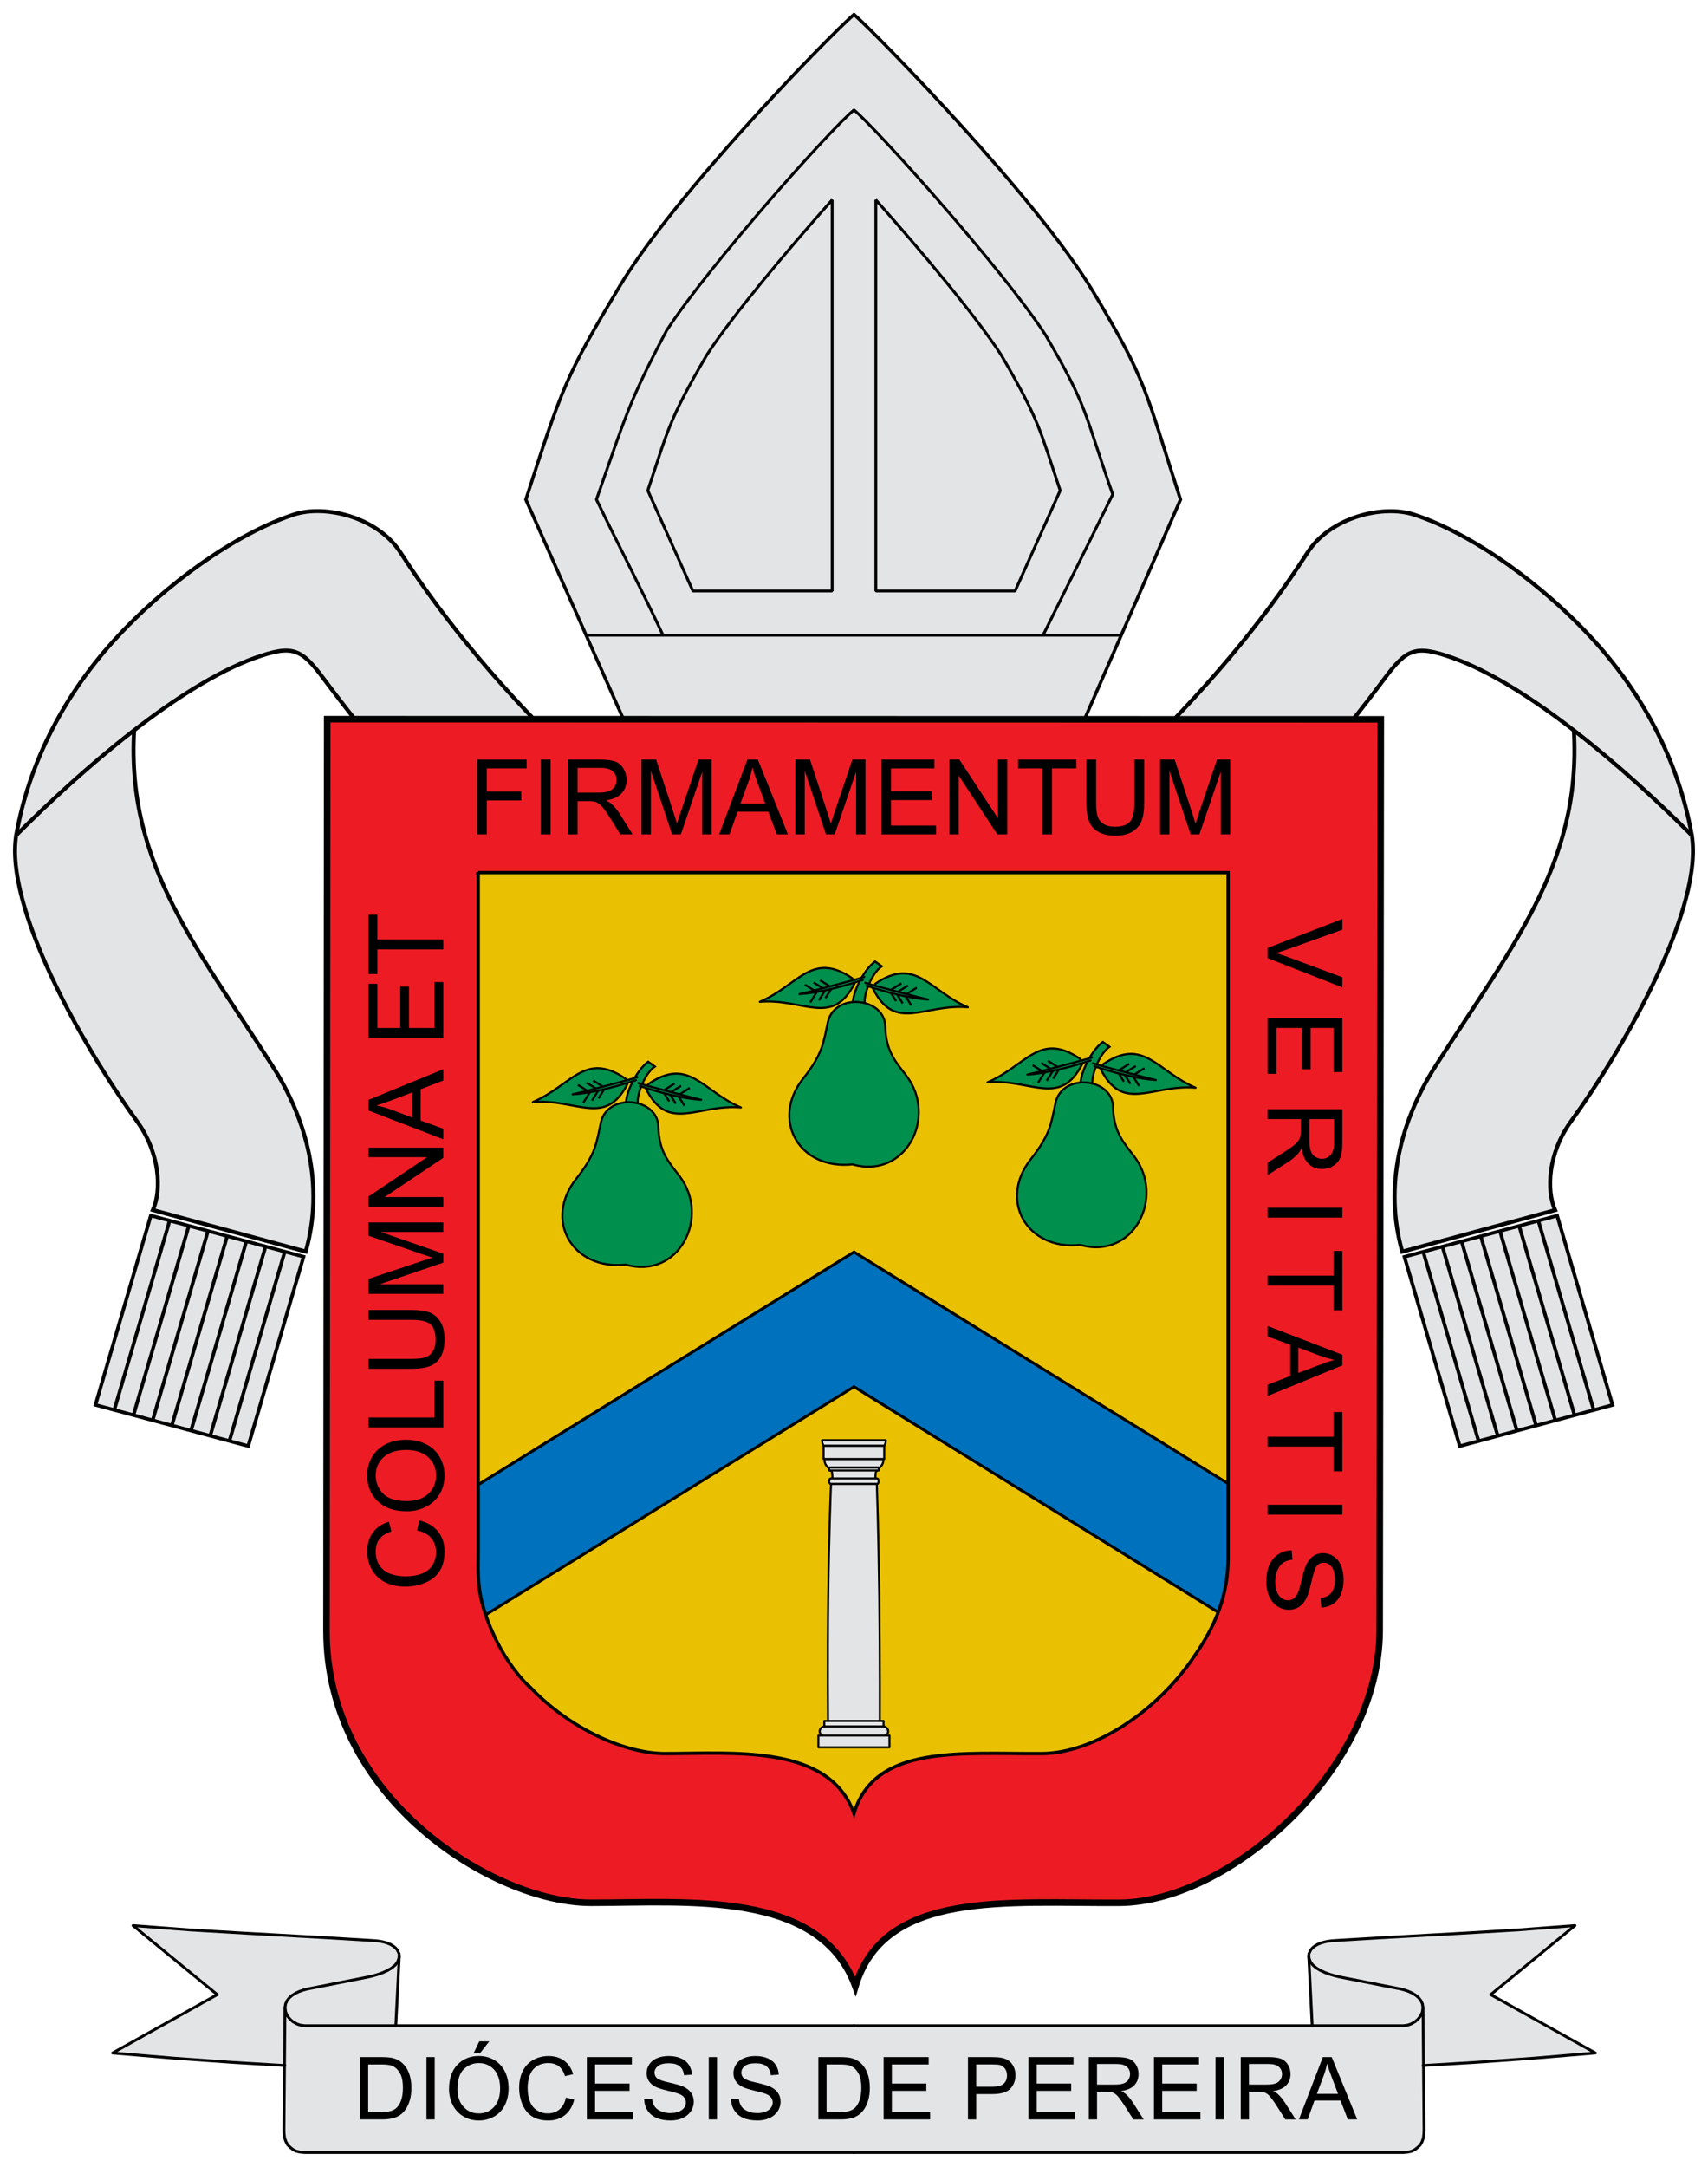
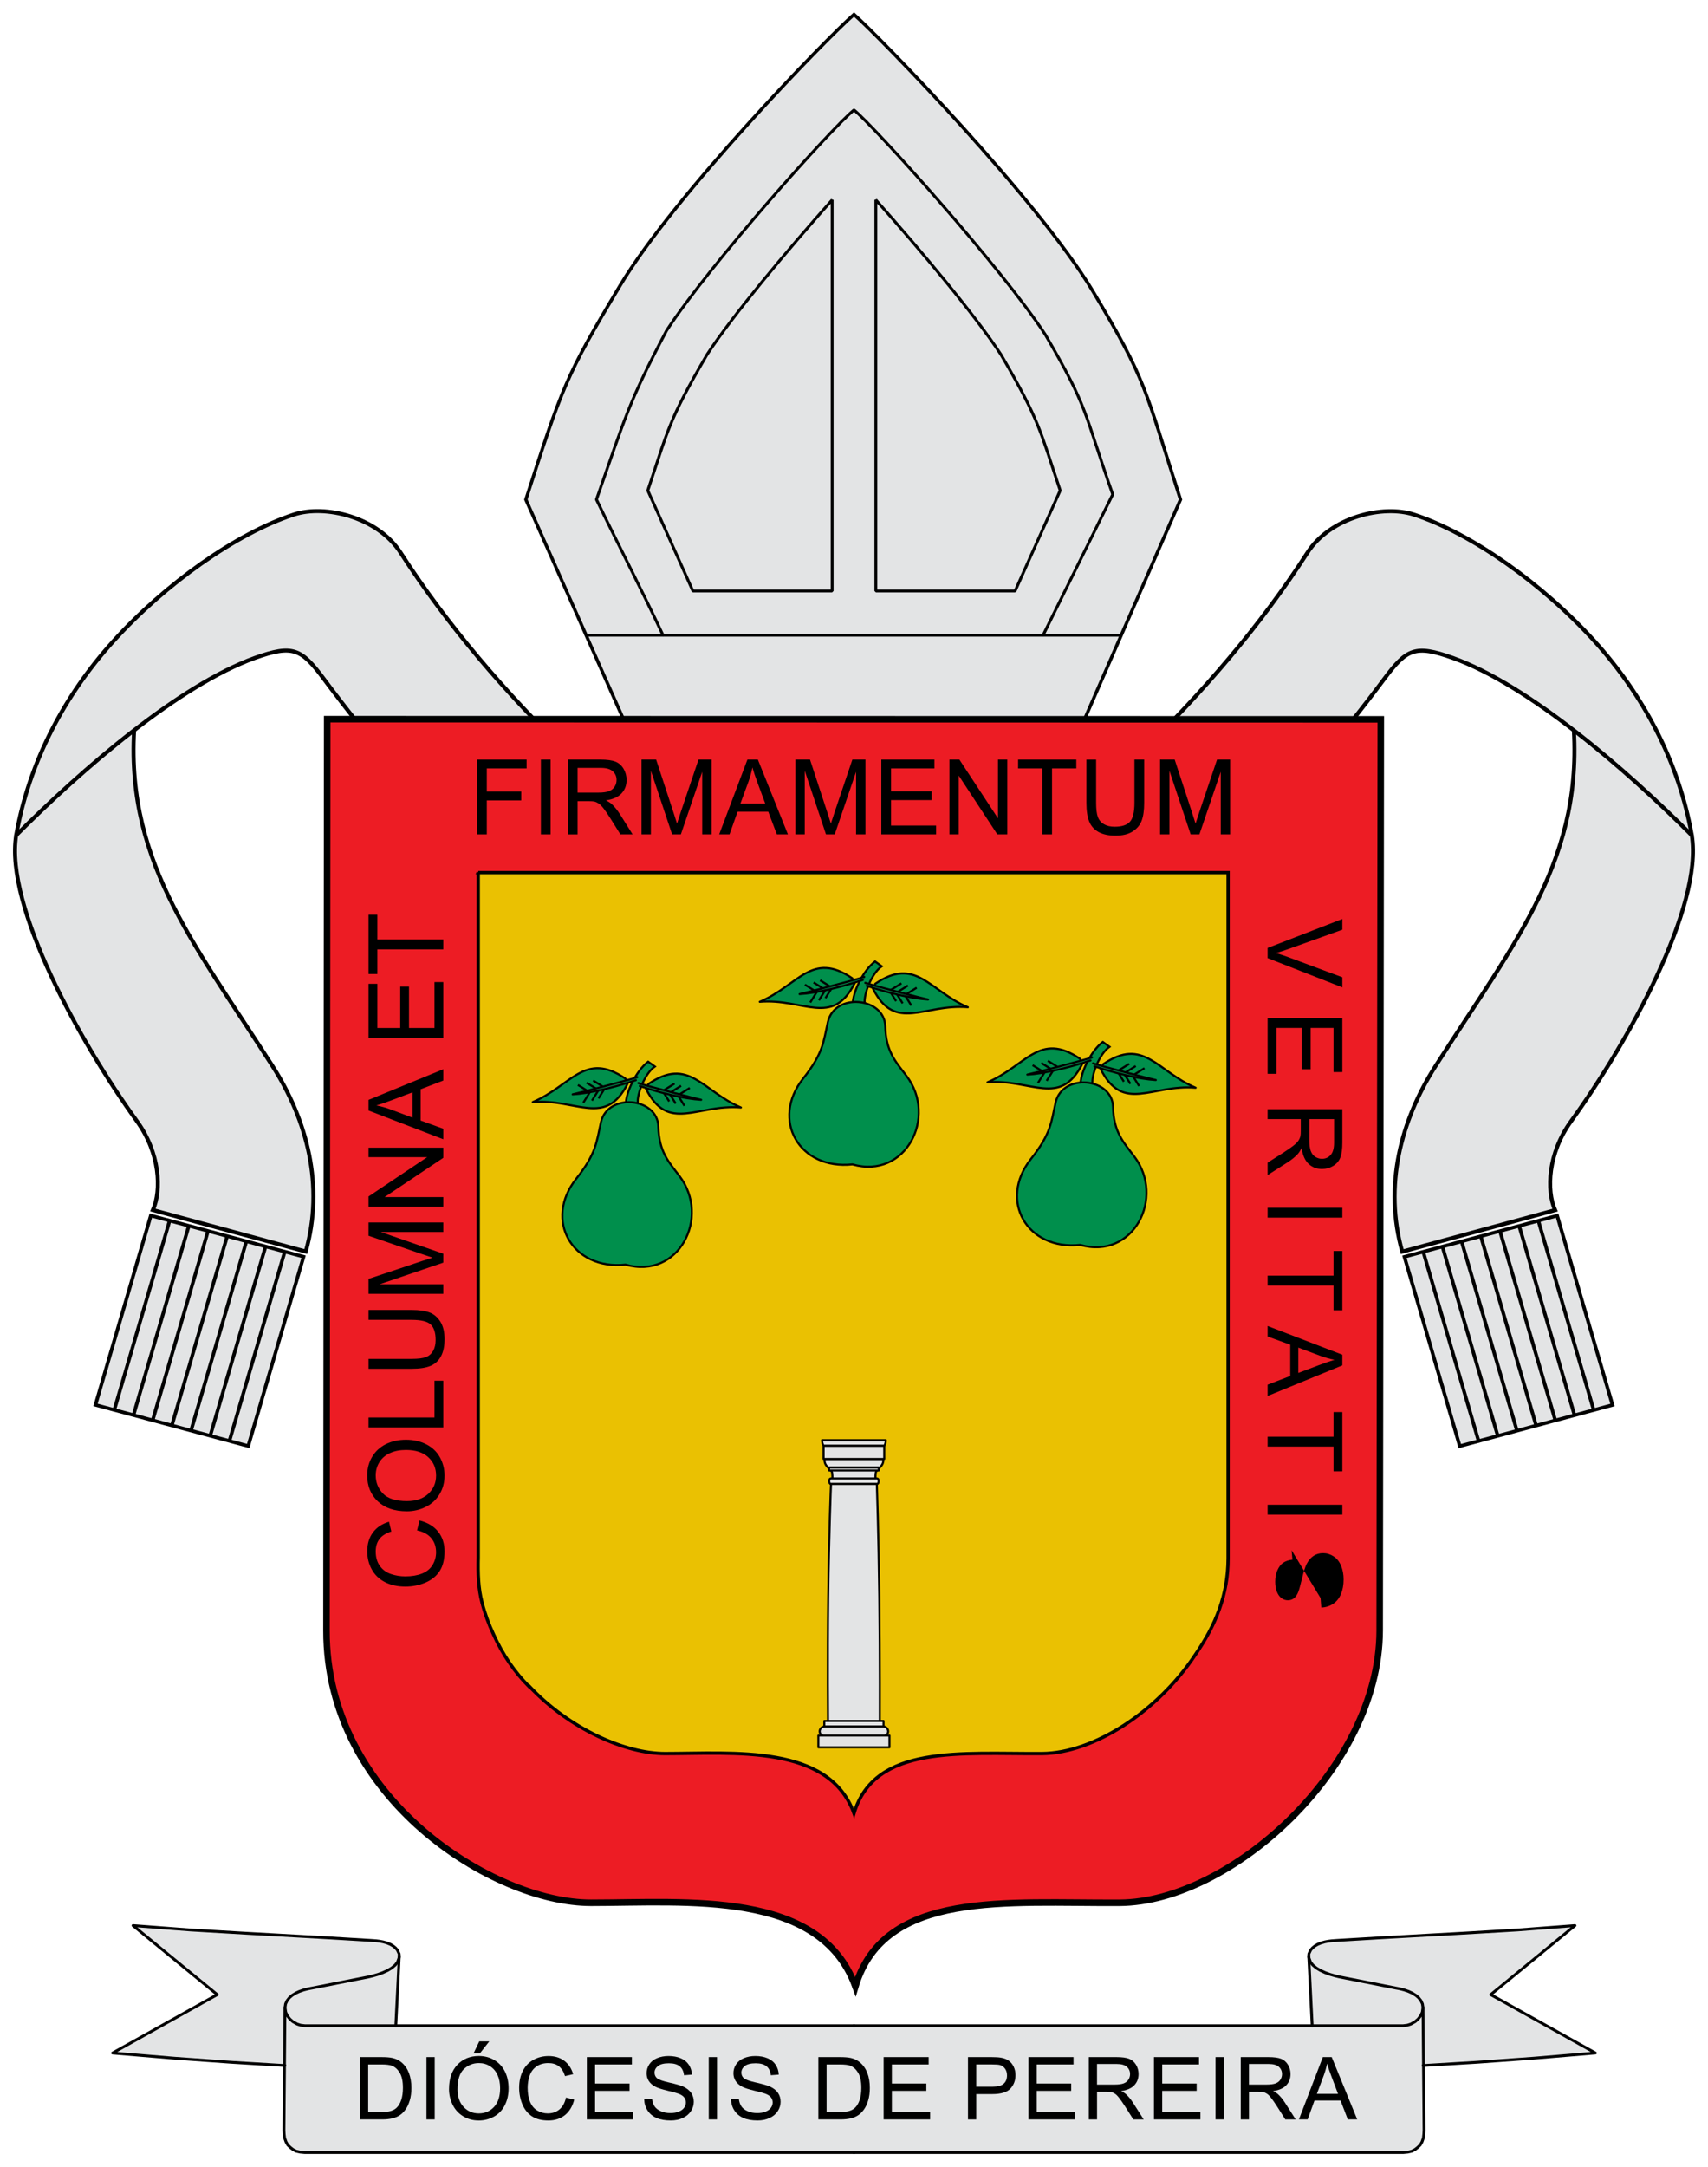
<svg xmlns="http://www.w3.org/2000/svg" xmlns:ns1="http://sodipodi.sourceforge.net/DTD/sodipodi-0.dtd" xmlns:ns2="http://www.inkscape.org/namespaces/inkscape" xml:space="preserve" width="736.204" height="933.502" style="fill-rule:evenodd" viewBox="0 0 207.773 263.455" ns1:version="0.32" ns2:version="0.47 r22583" ns1:docname="Escudo_de_la_Diocesis_de_Pereira.svg" ns2:output_extension="org.inkscape.output.svg.inkscape" version="1.0" id="svg2">
  <ns1:namedview ns2:window-height="693" ns2:window-width="1016" ns2:pageshadow="2" ns2:pageopacity="0.0" guidetolerance="10.0" gridtolerance="10.0" objecttolerance="10.0" borderopacity="1.0" bordercolor="#666666" pagecolor="#ffffff" id="namedview248" ns2:zoom="0.47455718" ns2:cx="368.10181" ns2:cy="466.75092" ns2:window-x="0" ns2:window-y="25" ns2:current-layer="svg2" showgrid="false" ns2:object-paths="true" ns2:snap-intersection-paths="true" ns2:object-nodes="true" ns2:snap-global="true" ns2:window-maximized="0" />
  <defs id="defs4">
    <style type="text/css" id="style6">
   
    .str5 {stroke:black;stroke-width:0.25}
    .str6 {stroke:black;stroke-width:0.25;stroke-linejoin:round}
    .str7 {stroke:black;stroke-width:0.25;stroke-linecap:round;stroke-linejoin:round}
    .str2 {stroke:black;stroke-width:0.341;stroke-linecap:round;stroke-linejoin:round}
    .str3 {stroke:black;stroke-width:0.35}
    .str1 {stroke:black;stroke-width:0.35;stroke-linejoin:bevel}
    .str0 {stroke:black;stroke-width:0.4}
    .str4 {stroke:black;stroke-width:0.794}
    .fil1 {fill:none}
    .fil3 {fill:#0071BC}
    .fil5 {fill:#008F4C}
    .fil0 {fill:#E3E4E5}
    .fil2 {fill:#EAC102}
    .fil4 {fill:#ED1C24}
    .fil6 {fill:#F2F200}
    .fil7 {fill:black;fill-rule:nonzero}
   
  </style>
  </defs>
  <g id="g4286" transform="translate(-1.983,-0.157)">
    <g transform="matrix(1.162,0.336,-0.336,1.162,14.628,-57.139)" id="g6710-4" style="fill-rule:evenodd;display:inline">
      <path id="path2117_0-3" class="fil0 str0" d="m 189.88,81.796 c 3.105,6.552 -0.385,21.823 -3.679,30.984 -1.345,3.743 -0.47,7.349 0.938,9.028 l -13.61,8.279 c -3.632,-5.827 -3.803,-12.634 -1.974,-18.812 4.294,-14.513 8.69,-24.422 3.549,-37.539 4.575,1.585 10.576,5.162 14.776,8.06 z" ns1:nodetypes="csccscc" style="fill:#e3e4e5;fill-opacity:1;stroke:#000000;stroke-width:0.4" />
      <path id="path2119_1-9" class="fil0 str0" d="M 131.891,105.953 119.766,112.04 C 111.667,106.985 103.402,95.139 99.134,87.457 l 13.247,-3.568 c 4.44,8.891 10.798,13.737 19.51,22.064 z" ns1:nodetypes="ccccc" style="fill:#e3e4e5;fill-opacity:1;stroke:#000000;stroke-width:0.4" />
      <path id="path2121_2-4" class="fil1 str0" d="m 175.105,65.797 c 6.146,3.797 11.465,9.253 14.775,15.999 -8.237,-4.548 -19.905,-9.928 -28.026,-10.449 -4.034,-0.242 -4.722,0.397 -6.055,3.944 -5.226,13.909 -10.281,22.395 -17.957,32.324 L 119.766,112.04 c 10.36,-15.066 20.01,-29.848 25.09,-46.79 1.23,-4.101 5.958,-6.771 9.243,-6.656 6.108,0.215 14.359,3.094 21.007,7.202 z" ns1:nodetypes="cccsccsss" style="fill:#e3e4e5;stroke:#000000;stroke-width:0.4;stroke-linejoin:round;stroke-miterlimit:4;stroke-dasharray:none" />
      <g transform="matrix(-0.906,0,0,0.861,199.598,19.61)" style="fill-rule:evenodd" id="g14-3-4">
        <polygon id="_69568080-7-0" class="fil0 str0" points="1.622,138.687 13.36,119.247 28.381,128.819 16.642,148.259 " style="fill:#e3e4e5;fill-opacity:1;stroke:#000000;stroke-width:0.4" />
        <g id="g2127-6-6">
          <path id="path2129-9-0" class="fil0 str0" d="m 3.425,139.943 11.831,-19.593 m -11.831,19.593 0,0 0,0 z" style="fill:#ed1c24;stroke:#000000;stroke-width:0.4" />
          <path id="path2131-8-2" class="fil0 str0" d="M 5.312,141.146 17.143,121.552 M 5.312,141.146 l 0,0 0,0 z" style="fill:#ed1c24;stroke:#000000;stroke-width:0.4" />
          <path id="path2133-8-2" class="fil0 str0" d="m 7.199,142.348 11.831,-19.593 m -11.831,19.593 0,0 0,0 z" style="fill:#ed1c24;stroke:#000000;stroke-width:0.4" />
          <path id="path2135-2-8" class="fil0 str0" d="M 9.086,143.55 20.916,123.957 M 9.086,143.55 l 0,0 0,0 z" style="fill:#ed1c24;stroke:#000000;stroke-width:0.4" />
          <path id="path2137-6-4" class="fil0 str0" d="m 10.972,144.752 11.831,-19.593 m -11.831,19.593 0,0 0,0 z" style="fill:#ed1c24;stroke:#000000;stroke-width:0.4" />
          <path id="path2139-4-3" class="fil0 str0" d="M 12.859,145.955 24.69,126.362 m -11.831,19.593 0,0 0,0 z" style="fill:#ed1c24;stroke:#000000;stroke-width:0.4" />
          <path id="path2141-8-1" class="fil0 str0" d="m 14.746,147.157 11.831,-19.594 m -11.831,19.594 0,0 0,0 z" style="fill:#ed1c24;stroke:#000000;stroke-width:0.4" />
        </g>
      </g>
    </g>
    <g transform="matrix(-1.162,0.336,0.336,1.162,197.11,-57.151)" id="g6710-4-6" style="fill-rule:evenodd;display:inline">
      <path id="path2117_0-3-9" class="fil0 str0" d="m 189.88,81.796 c 3.105,6.552 -0.385,21.823 -3.679,30.984 -1.345,3.743 -0.47,7.349 0.938,9.028 l -13.61,8.279 c -3.632,-5.827 -3.803,-12.634 -1.974,-18.812 4.294,-14.513 8.69,-24.422 3.549,-37.539 4.575,1.585 10.576,5.162 14.776,8.06 z" ns1:nodetypes="csccscc" style="fill:#e3e4e5;fill-opacity:1;stroke:#000000;stroke-width:0.4" />
      <path id="path2119_1-9-7" class="fil0 str0" d="M 131.891,105.953 119.766,112.04 C 111.667,106.985 103.402,95.139 99.134,87.457 l 13.247,-3.568 c 4.44,8.891 10.798,13.737 19.51,22.064 z" ns1:nodetypes="ccccc" style="fill:#e3e4e5;fill-opacity:1;stroke:#000000;stroke-width:0.4" />
      <path id="path2121_2-4-9" class="fil1 str0" d="m 175.105,65.797 c 6.146,3.797 11.465,9.253 14.775,15.999 -8.237,-4.548 -19.905,-9.928 -28.026,-10.449 -4.034,-0.242 -4.722,0.397 -6.055,3.944 -5.226,13.909 -10.281,22.395 -17.957,32.324 L 119.766,112.04 c 10.36,-15.066 20.01,-29.848 25.09,-46.79 1.23,-4.101 5.958,-6.771 9.243,-6.656 6.108,0.215 14.359,3.094 21.007,7.202 z" ns1:nodetypes="cccsccsss" style="fill:#e3e4e5;stroke:#000000;stroke-width:0.4;stroke-linejoin:round;stroke-miterlimit:4;stroke-dasharray:none" />
      <g transform="matrix(-0.906,0,0,0.861,199.598,19.61)" style="fill-rule:evenodd" id="g14-3-4-2">
        <polygon id="_69568080-7-0-8" class="fil0 str0" points="16.642,148.259 1.622,138.687 13.36,119.247 28.381,128.819 " style="fill:#e3e4e5;fill-opacity:1;stroke:#000000;stroke-width:0.4" />
        <g id="g2127-6-6-9">
          <path id="path2129-9-0-9" class="fil0 str0" d="m 3.425,139.943 11.831,-19.593 m -11.831,19.593 0,0 0,0 z" style="fill:#ed1c24;stroke:#000000;stroke-width:0.4" />
          <path id="path2131-8-2-8" class="fil0 str0" d="M 5.312,141.146 17.143,121.552 M 5.312,141.146 l 0,0 0,0 z" style="fill:#ed1c24;stroke:#000000;stroke-width:0.4" />
          <path id="path2133-8-2-9" class="fil0 str0" d="m 7.199,142.348 11.831,-19.593 m -11.831,19.593 0,0 0,0 z" style="fill:#ed1c24;stroke:#000000;stroke-width:0.4" />
          <path id="path2135-2-8-3" class="fil0 str0" d="M 9.086,143.55 20.916,123.957 M 9.086,143.55 l 0,0 0,0 z" style="fill:#ed1c24;stroke:#000000;stroke-width:0.4" />
          <path id="path2137-6-4-6" class="fil0 str0" d="m 10.972,144.752 11.831,-19.593 m -11.831,19.593 0,0 0,0 z" style="fill:#ed1c24;stroke:#000000;stroke-width:0.4" />
          <path id="path2139-4-3-3" class="fil0 str0" d="M 12.859,145.955 24.69,126.362 m -11.831,19.593 0,0 0,0 z" style="fill:#ed1c24;stroke:#000000;stroke-width:0.4" />
          <path id="path2141-8-1-6" class="fil0 str0" d="m 14.746,147.157 11.831,-19.594 m -11.831,19.594 0,0 0,0 z" style="fill:#ed1c24;stroke:#000000;stroke-width:0.4" />
        </g>
      </g>
    </g>
  </g>
  <g id="_164757224" transform="translate(-1.983,-0.157)">
    <path style="fill:#e3e4e5;stroke:#000000;stroke-width:0.4" ns1:nodetypes="csccsccsc" d="M 105.869,1.915 C 102.504,4.855 84.044,23.826 77.407,34.885 70.77,45.943 70.378,47.204 65.953,60.895 l 11.872,26.711 56.088,0 11.673,-26.711 C 141.161,47.204 141.531,46.562 134.894,35.503 128.257,24.445 108.901,4.57 105.869,1.915 z" class="fil0 str0" id="mitra3-1" />
    <path style="fill:none;stroke:#000000;stroke-width:0.35;stroke-linejoin:bevel" ns1:nodetypes="csccsccsc" d="m 105.869,13.534 c -2.697,2.165 -17.492,18.685 -22.812,26.829 -4.664,8.826 -4.972,10.441 -8.518,20.524 2.604,5.409 5.566,11.089 8.095,16.498 l 46.239,0 8.471,-17.12 C 133.798,50.183 134.452,49.911 129.132,40.819 123.813,32.675 108.299,15.489 105.869,13.534 z" class="fil1 str1" id="mitra3-1_0" />
    <path style="fill:none;stroke:#000000;stroke-width:0.35;stroke-linejoin:bevel" d="m 108.53,72.007 16.94,0 5.484,-12.22 c -2.465,-7.312 -2.454,-8.4 -7.202,-16.516 -3.127,-4.788 -9.778,-12.701 -15.222,-18.807 l 0,47.542 z" class="fil1 str1" id="_152802848" />
    <path style="fill:none;stroke:#000000;stroke-width:0.35;stroke-linejoin:bevel" d="m 103.208,72.007 -16.94,0 -5.484,-12.22 c 2.465,-7.312 2.454,-8.4 7.202,-16.516 3.127,-4.788 9.778,-12.701 15.222,-18.807 l 0,47.542 z" class="fil1 str1" id="_164721592" />
    <line style="fill:none;stroke:#000000;stroke-width:0.35;stroke-linejoin:bevel" y2="77.386" x2="138.308" y1="77.386" x1="128.873" class="fil1 str1" id="_116496984" />
    <line style="fill:none;stroke:#000000;stroke-width:0.35;stroke-linejoin:bevel" y2="77.386" x2="82.634" y1="77.386" x1="73.462" class="fil1 str1" id="_154174648" />
  </g>
  <g id="g55" transform="translate(-1.983,-0.157)">
    <polygon style="fill:#e3e4e5" points="37.609,245.941 37.253,245.631 36.96,245.258 36.745,244.813 36.651,244.269 36.592,251.269 36.526,259.178 36.548,259.579 36.601,260.068 36.776,260.562 36.989,260.935 37.322,261.252 37.641,261.497 38.011,261.688 38.497,261.801 39.059,261.854 105.869,261.854 172.679,261.854 173.241,261.801 173.727,261.688 174.098,261.497 174.416,261.252 174.749,260.935 174.963,260.562 175.137,260.068 175.19,259.579 175.213,259.178 175.146,251.269 175.088,244.269 174.994,244.813 174.779,245.258 174.486,245.631 174.13,245.941 173.608,246.234 173.193,246.371 172.679,246.434 161.605,246.434 105.869,246.434 50.133,246.434 39.059,246.434 38.546,246.371 38.13,246.234 " class="fil0" id="_69826656" />
    <polygon style="fill:#e3e4e5" points="196.057,249.748 183.328,242.651 193.573,234.261 186.521,234.799 179.802,235.195 169.859,235.75 164.653,236.063 163.997,236.108 163.544,236.164 163.142,236.242 162.705,236.364 162.27,236.541 161.917,236.747 161.645,236.97 161.414,237.234 161.198,237.702 161.192,238.131 161.403,238.709 161.672,239.052 162.097,239.411 162.604,239.717 163.208,239.991 163.779,240.196 164.382,240.371 164.881,240.493 171.718,241.843 172.268,241.947 172.821,242.091 173.341,242.271 173.78,242.474 174.221,242.747 174.545,243.024 174.82,243.366 175.016,243.784 175.088,244.269 175.146,251.269 181.414,250.89 181.883,250.859 188.533,250.382 " class="fil0" id="_70600408" />
    <polygon style="fill:#e3e4e5" points="174.13,245.941 174.486,245.631 174.779,245.258 174.994,244.813 175.088,244.269 175.016,243.784 174.82,243.366 174.545,243.024 174.221,242.747 173.78,242.474 173.341,242.271 172.821,242.091 172.268,241.947 171.718,241.843 164.881,240.493 164.382,240.371 163.779,240.196 163.208,239.991 162.604,239.717 162.097,239.411 161.672,239.052 161.403,238.709 161.192,238.13 161.605,246.434 172.679,246.434 173.193,246.371 173.608,246.234 " class="fil0" id="_70378872" />
    <polygon style="fill:#e3e4e5" points="49.135,239.717 49.642,239.411 50.067,239.052 50.336,238.709 50.546,238.131 50.541,237.702 50.325,237.234 50.093,236.97 49.822,236.747 49.468,236.541 49.033,236.364 48.597,236.242 48.195,236.164 47.741,236.108 47.085,236.063 41.88,235.75 31.937,235.195 25.218,234.799 18.166,234.261 28.411,242.651 15.681,249.748 23.205,250.382 29.856,250.859 30.325,250.89 36.592,251.269 36.651,244.269 36.722,243.784 36.919,243.366 37.194,243.024 37.517,242.747 37.958,242.474 38.398,242.271 38.917,242.091 39.471,241.947 40.021,241.843 46.858,240.493 47.357,240.371 47.959,240.196 48.53,239.991 " class="fil0" id="_69998416" />
    <polygon style="fill:#e3e4e5" points="49.135,239.717 48.53,239.991 47.959,240.196 47.357,240.371 46.858,240.493 40.021,241.843 39.471,241.947 38.917,242.091 38.398,242.271 37.958,242.474 37.517,242.747 37.194,243.024 36.919,243.366 36.722,243.784 36.651,244.269 36.745,244.813 36.96,245.258 37.253,245.631 37.609,245.941 38.13,246.234 38.546,246.371 39.059,246.434 50.133,246.434 50.546,238.131 50.336,238.709 50.067,239.052 49.642,239.411 " class="fil0" id="_69029120" />
  </g>
  <g id="g20" transform="translate(-1.983,-0.157)">
    <g id="g22">
      <line style="fill:none;stroke:#000000;stroke-width:0.341;stroke-linecap:round;stroke-linejoin:round" y2="246.434" x2="161.605" y1="237.938" x1="161.183" class="fil1 str2" id="_91611720" />
      <path style="fill:none;stroke:#000000;stroke-width:0.341;stroke-linecap:round;stroke-linejoin:round" d="m 105.869,261.854 66.81,0 0.562,-0.053 0.486,-0.113 0.37,-0.191 0.319,-0.245 0.333,-0.317 0.214,-0.373 0.174,-0.494 0.053,-0.489 0.023,-0.401 -0.127,-14.961 M 105.869,261.854 z" class="fil1 str2" id="_69428376" />
      <path style="fill:none;stroke:#000000;stroke-width:0.341;stroke-linecap:round;stroke-linejoin:round" d="m 105.869,246.434 66.81,0 0.514,-0.063 0.416,-0.137 0.521,-0.294 0.356,-0.309 0.293,-0.374 0.215,-0.445 0.094,-0.544 -0.072,-0.485 -0.196,-0.418 -0.274,-0.341 -0.324,-0.277 -0.441,-0.273 -0.44,-0.203 -0.519,-0.18 -0.553,-0.143 -0.55,-0.104 -6.837,-1.35 -0.499,-0.122 -0.603,-0.175 -0.571,-0.205 -0.604,-0.274 -0.507,-0.305 -0.425,-0.359 -0.269,-0.343 -0.21,-0.578 0.006,-0.428 0.216,-0.468 0.231,-0.264 0.272,-0.222 0.353,-0.207 0.435,-0.177 0.436,-0.122 0.402,-0.078 0.453,-0.057 0.656,-0.045 5.206,-0.313 9.943,-0.555 6.719,-0.396 7.052,-0.537 -10.245,8.39 12.729,7.097 -7.524,0.634 -6.651,0.477 -0.468,0.031 -6.316,0.382 m -69.229,-4.838 z" class="fil1 str2" id="_91689304" />
    </g>
    <g id="g27">
      <line style="fill:none;stroke:#000000;stroke-width:0.341;stroke-linecap:round;stroke-linejoin:round" y2="246.434" x2="50.133" y1="237.938" x1="50.556" class="fil1 str2" id="_38304440" />
      <path style="fill:none;stroke:#000000;stroke-width:0.341;stroke-linecap:round;stroke-linejoin:round" d="m 105.869,246.434 -66.81,0 -0.513,-0.063 -0.416,-0.137 -0.521,-0.294 -0.356,-0.309 -0.293,-0.374 -0.215,-0.445 -0.094,-0.544 0.071,-0.485 0.196,-0.418 0.275,-0.341 0.323,-0.277 0.441,-0.273 0.44,-0.203 0.519,-0.18 0.554,-0.143 0.55,-0.104 6.837,-1.35 0.499,-0.122 0.603,-0.175 0.571,-0.205 0.605,-0.274 0.507,-0.305 0.425,-0.359 0.269,-0.343 0.21,-0.578 -0.005,-0.428 -0.217,-0.468 -0.231,-0.264 -0.272,-0.222 -0.353,-0.207 -0.435,-0.177 -0.437,-0.122 -0.402,-0.078 -0.454,-0.057 -0.656,-0.045 -5.205,-0.313 -9.943,-0.555 -6.72,-0.396 -7.051,-0.537 10.244,8.39 -12.73,7.097 7.524,0.634 6.652,0.477 0.468,0.031 6.315,0.382 m 69.229,-4.838 z" class="fil1 str2" id="_39612680" />
      <path style="fill:none;stroke:#000000;stroke-width:0.341;stroke-linecap:round;stroke-linejoin:round" d="m 105.869,261.854 -66.81,0 -0.562,-0.053 -0.486,-0.113 -0.37,-0.191 -0.319,-0.245 -0.333,-0.317 -0.213,-0.373 -0.175,-0.494 -0.053,-0.489 -0.023,-0.401 0.126,-14.961 m 69.218,17.636 z" class="fil1 str2" id="_131995824" />
    </g>
  </g>
  <g id="fondo" transform="translate(-1.983,-0.157)">
    <path class="fil2" d="m 151.378,106.244 -91.218,3e-4 0,83.28 c -0.046,1.831 -0.004,3.735 0.467,5.495 0.344,1.331 0.81,2.6 1.376,3.803 1.111,2.478 2.601,4.654 4.345,6.384 l 0.036,-0.023 c 4.937,5.226 11.698,8.166 16.497,8.166 8.352,-2e-4 19.868,-1.149 22.926,7.292 2.508,-8.432 13.107,-7.226 22.932,-7.292 6.297,-0.043 14.068,-5.106 18.64,-12.004 l 0.001,-0.002 c 2.509,-3.636 3.989,-7.294 3.998,-11.726 l 0,-83.373 z" id="path73" style="fill:#eac102" />
-     <polygon class="fil3 str3" points="50.626,186.555 52.991,201.475 105.869,168.756 158.748,201.475 161.112,186.555 105.869,152.373 " id="polygon75" style="fill:#0071bc;stroke:#000000;stroke-width:0.35" />
  </g>
  <g id="bordura" transform="translate(-1.983,-0.157)">
    <path class="fil4 str0" d="m 60.16,106.245 91.218,-3e-4 0,83.373 c -0.009,4.433 -1.489,8.09 -3.998,11.726 -4e-4,5e-4 -8e-4,10e-4 -0.001,0.002 -4.572,6.898 -12.343,11.961 -18.64,12.004 -9.826,0.066 -20.362,-1.159 -22.87,7.272 -3.058,-8.441 -14.636,-7.273 -22.988,-7.272 -4.8,2e-4 -11.56,-2.94 -16.497,-8.166 l -0.036,0.023 c -1.743,-1.73 -3.233,-3.906 -4.345,-6.384 -0.566,-1.204 -1.032,-2.472 -1.376,-3.803 -0.471,-1.76 -0.513,-3.664 -0.467,-5.495 l 0,-83.28 z M 41.786,87.601 41.698,198.399 c -0.032,20.405 20.329,33.093 32.176,33.092 11.718,-3e-4 27.704,-1.612 31.995,10.158 3.519,-11.757 18.562,-10.066 32.349,-10.158 13.402,-0.092 31.562,-16.288 31.597,-33.092 L 169.952,87.612 41.786,87.601 z" id="path79" style="fill:#ed1c24;stroke:#000000;stroke-width:0.4" />
  </g>
  <g id="contono" transform="translate(-1.983,-0.157)">
    <path id="path4069" class="fil1 str4" d="m 41.786,87.587 -0.088,110.811 c -0.032,20.405 20.329,33.093 32.176,33.092 11.718,-3e-4 27.877,-1.602 32.168,10.168 3.519,-11.757 18.39,-10.076 32.176,-10.168 13.402,-0.092 31.562,-16.288 31.597,-33.092 L 169.952,87.611 41.786,87.587 z" style="fill:none;stroke:#000000;stroke-width:0.794" />
  </g>
  <g id="elementos" transform="translate(-1.983,-0.157)">
    <g id="_152862856">
      <g id="g87">
        <path id="path3573" class="fil5 str5" d="m 79.563,134.246 c -0.094,-1.079 0.851,-3.581 2.078,-4.425 l -0.818,-0.586 c -1.438,1.075 -2.769,3.814 -2.711,5.277 l 1.452,-0.266 z" ns1:nodetypes="ccccc" style="fill:#008f4c;stroke:#000000;stroke-width:0.25" />
        <path id="path49188" class="fil5 str6" d="m 66.797,134.142 c 5.336,-0.446 8.824,3.124 11.546,-2.26 l -0.289,-0.599 c -4.94,-3.362 -6.556,0.861 -11.257,2.859 z" ns1:nodetypes="cccc" style="fill:#008f4c;stroke:#000000;stroke-width:0.25;stroke-linejoin:round" />
        <g id="g49243">
          <line id="path49215" class="fil1 str5" x1="72.936" y1="134.225" x2="73.802" y2="132.839" ns2:connector-type="polyline" style="fill:none;stroke:#000000;stroke-width:0.25" />
          <line id="path49217" class="fil1 str5" x1="73.995" y1="133.96" x2="74.862" y2="132.574" ns2:connector-type="polyline" style="fill:none;stroke:#000000;stroke-width:0.25" />
          <line id="path49219" class="fil1 str5" x1="74.79" y1="133.695" x2="75.657" y2="132.309" ns2:connector-type="polyline" style="fill:none;stroke:#000000;stroke-width:0.25" />
          <g id="g49238">
            <line id="path49232" class="fil1 str5" x1="72.286" y1="132.059" x2="73.672" y2="132.925" ns2:connector-type="polyline" style="fill:none;stroke:#000000;stroke-width:0.25" />
            <line id="path49234" class="fil1 str5" x1="73.345" y1="131.794" x2="74.732" y2="132.66" ns2:connector-type="polyline" style="fill:none;stroke:#000000;stroke-width:0.25" />
            <line id="path49236" class="fil1 str5" x1="74.14" y1="131.529" x2="75.527" y2="132.395" ns2:connector-type="polyline" style="fill:none;stroke:#000000;stroke-width:0.25" />
          </g>
        </g>
        <path id="path49190" class="fil5 str7" d="m 79.331,131.483 c -2.576,0.859 -5.623,1.608 -7.689,1.721 0.278,-0.038 6.723,-1.704 7.868,-2.087 m -0.179,0.365 0,0 0,0 z" ns1:nodetypes="ccs" style="fill:#008f4c;stroke:#000000;stroke-width:0.25;stroke-linecap:round;stroke-linejoin:round" />
        <path id="path49200" class="fil5 str6" d="m 92.117,134.802 c -5.336,-0.445 -8.824,3.125 -11.546,-2.26 l 0.289,-0.599 c 4.94,-3.362 6.555,0.861 11.257,2.859 z" ns1:nodetypes="cccc" style="fill:#008f4c;stroke:#000000;stroke-width:0.25;stroke-linejoin:round" />
        <g id="g49252">
          <line id="path49254" class="fil1 str5" x1="85.241" y1="134.593" x2="84.374" y2="133.206" ns2:connector-type="polyline" style="fill:none;stroke:#000000;stroke-width:0.25" />
          <line id="path49256" class="fil1 str5" x1="84.181" y1="134.328" x2="83.314" y2="132.941" ns2:connector-type="polyline" style="fill:none;stroke:#000000;stroke-width:0.25" />
          <line id="path49258" class="fil1 str5" x1="83.386" y1="134.063" x2="82.52" y2="132.676" ns2:connector-type="polyline" style="fill:none;stroke:#000000;stroke-width:0.25" />
          <g id="g49260">
            <line id="path49262" class="fil1 str5" x1="85.891" y1="132.426" x2="84.504" y2="133.293" ns2:connector-type="polyline" style="fill:none;stroke:#000000;stroke-width:0.25" />
            <line id="path49264" class="fil1 str5" x1="84.831" y1="132.161" x2="83.445" y2="133.028" ns2:connector-type="polyline" style="fill:none;stroke:#000000;stroke-width:0.25" />
            <line id="path49266" class="fil1 str5" x1="84.036" y1="131.896" x2="82.649" y2="132.763" ns2:connector-type="polyline" style="fill:none;stroke:#000000;stroke-width:0.25" />
          </g>
        </g>
        <path id="path49202" class="fil5 str7" d="m 79.812,132.195 c 2.499,0.834 5.455,1.56 7.46,1.67 -0.269,-0.037 -6.522,-1.653 -7.633,-2.025 m 0.173,0.354 0,0 0,0 z" ns1:nodetypes="ccs" style="fill:#008f4c;stroke:#000000;stroke-width:0.25;stroke-linecap:round;stroke-linejoin:round" />
      </g>
      <path id="path3571" class="fil6 str5" d="m 82.066,137.107 c -0.093,-3.522 -6.161,-4.134 -6.986,-0.498 -0.531,2.341 -0.52,3.736 -2.997,6.852 -3.996,5.028 -0.484,11.142 5.99,10.446 6.471,1.849 10.378,-5.755 6.572,-10.763 -1.331,-1.751 -2.497,-2.938 -2.579,-6.037 z" style="fill:#008f4c;stroke:#000000;stroke-width:0.25;fill-opacity:1" />
    </g>
    <g id="_164967768">
      <g id="g112">
        <path id="path3573_1" class="fil5 str5" d="m 134.875,131.846 c -0.094,-1.079 0.851,-3.581 2.078,-4.425 l -0.818,-0.586 c -1.438,1.075 -2.769,3.814 -2.711,5.277 l 1.452,-0.266 z" ns1:nodetypes="ccccc" style="fill:#008f4c;stroke:#000000;stroke-width:0.25" />
        <path id="path49188_2" class="fil5 str6" d="m 122.108,131.741 c 5.336,-0.446 8.824,3.124 11.546,-2.26 l -0.289,-0.599 c -4.94,-3.362 -6.556,0.861 -11.257,2.859 z" ns1:nodetypes="cccc" style="fill:#008f4c;stroke:#000000;stroke-width:0.25;stroke-linejoin:round" />
        <g id="g49243_3">
          <line id="path49215_4" class="fil1 str5" x1="128.247" y1="131.825" x2="129.114" y2="130.439" ns2:connector-type="polyline" style="fill:none;stroke:#000000;stroke-width:0.25" />
          <line id="path49217_5" class="fil1 str5" x1="129.307" y1="131.56" x2="130.173" y2="130.174" ns2:connector-type="polyline" style="fill:none;stroke:#000000;stroke-width:0.25" />
-           <line id="path49219_6" class="fil1 str5" x1="130.102" y1="131.295" x2="130.968" y2="129.909" ns2:connector-type="polyline" style="fill:none;stroke:#000000;stroke-width:0.25" />
          <g id="g49238_7">
            <line id="path49232_8" class="fil1 str5" x1="127.597" y1="129.659" x2="128.984" y2="130.525" ns2:connector-type="polyline" style="fill:none;stroke:#000000;stroke-width:0.25" />
            <line id="path49234_9" class="fil1 str5" x1="128.657" y1="129.394" x2="130.043" y2="130.26" ns2:connector-type="polyline" style="fill:none;stroke:#000000;stroke-width:0.25" />
            <line id="path49236_10" class="fil1 str5" x1="129.452" y1="129.129" x2="130.838" y2="129.995" ns2:connector-type="polyline" style="fill:none;stroke:#000000;stroke-width:0.25" />
          </g>
        </g>
        <path id="path49190_11" class="fil5 str7" d="m 134.642,129.083 c -2.576,0.859 -5.623,1.608 -7.689,1.721 0.278,-0.038 6.723,-1.704 7.868,-2.087 m -0.179,0.365 0,0 0,0 z" ns1:nodetypes="ccs" style="fill:#008f4c;stroke:#000000;stroke-width:0.25;stroke-linecap:round;stroke-linejoin:round" />
        <path id="path49200_12" class="fil5 str6" d="m 147.428,132.402 c -5.336,-0.445 -8.824,3.125 -11.546,-2.26 l 0.289,-0.599 c 4.94,-3.362 6.555,0.861 11.257,2.859 z" ns1:nodetypes="cccc" style="fill:#008f4c;stroke:#000000;stroke-width:0.25;stroke-linejoin:round" />
        <g id="g49252_13">
          <line id="path49254_14" class="fil1 str5" x1="140.552" y1="132.193" x2="139.686" y2="130.806" ns2:connector-type="polyline" style="fill:none;stroke:#000000;stroke-width:0.25" />
          <line id="path49256_15" class="fil1 str5" x1="139.492" y1="131.928" x2="138.626" y2="130.541" ns2:connector-type="polyline" style="fill:none;stroke:#000000;stroke-width:0.25" />
          <line id="path49258_16" class="fil1 str5" x1="138.698" y1="131.663" x2="137.831" y2="130.276" ns2:connector-type="polyline" style="fill:none;stroke:#000000;stroke-width:0.25" />
          <g id="g49260_17">
            <line id="path49262_18" class="fil1 str5" x1="141.202" y1="130.026" x2="139.816" y2="130.893" ns2:connector-type="polyline" style="fill:none;stroke:#000000;stroke-width:0.25" />
            <line id="path49264_19" class="fil1 str5" x1="140.142" y1="129.761" x2="138.756" y2="130.628" ns2:connector-type="polyline" style="fill:none;stroke:#000000;stroke-width:0.25" />
            <line id="path49266_20" class="fil1 str5" x1="139.347" y1="129.496" x2="137.961" y2="130.363" ns2:connector-type="polyline" style="fill:none;stroke:#000000;stroke-width:0.25" />
          </g>
        </g>
        <path id="path49202_21" class="fil5 str7" d="m 135.124,129.795 c 2.499,0.834 5.455,1.56 7.46,1.67 -0.269,-0.037 -6.522,-1.653 -7.633,-2.025 m 0.173,0.354 0,0 0,0 z" ns1:nodetypes="ccs" style="fill:#008f4c;stroke:#000000;stroke-width:0.25;stroke-linecap:round;stroke-linejoin:round" />
      </g>
      <path id="path3571_22" class="fil6 str5" d="m 137.378,134.707 c -0.093,-3.522 -6.161,-4.134 -6.986,-0.498 -0.531,2.341 -0.52,3.736 -2.997,6.852 -3.996,5.028 -0.484,11.142 5.99,10.446 6.471,1.849 10.378,-5.755 6.572,-10.763 -1.331,-1.751 -2.497,-2.938 -2.579,-6.037 z" style="fill:#008f4c;stroke:#000000;stroke-width:0.25;fill-opacity:1" />
    </g>
    <g id="_152854896">
      <g id="g137">
        <path id="path3573_23" class="fil5 str5" d="m 107.17,122.058 c -0.094,-1.079 0.851,-3.581 2.078,-4.425 l -0.818,-0.586 c -1.438,1.075 -2.769,3.814 -2.711,5.277 l 1.452,-0.266 z" ns1:nodetypes="ccccc" style="fill:#008f4c;stroke:#000000;stroke-width:0.25" />
        <path id="path49188_24" class="fil5 str6" d="m 94.403,121.953 c 5.336,-0.446 8.824,3.124 11.546,-2.26 l -0.289,-0.599 c -4.94,-3.362 -6.556,0.861 -11.257,2.859 z" ns1:nodetypes="cccc" style="fill:#008f4c;stroke:#000000;stroke-width:0.25;stroke-linejoin:round" />
        <g id="g49243_25">
          <line id="path49215_26" class="fil1 str5" x1="100.542" y1="122.037" x2="101.408" y2="120.65" ns2:connector-type="polyline" style="fill:none;stroke:#000000;stroke-width:0.25" />
          <line id="path49217_27" class="fil1 str5" x1="101.602" y1="121.772" x2="102.468" y2="120.385" ns2:connector-type="polyline" style="fill:none;stroke:#000000;stroke-width:0.25" />
          <line id="path49219_28" class="fil1 str5" x1="102.397" y1="121.507" x2="103.263" y2="120.12" ns2:connector-type="polyline" style="fill:none;stroke:#000000;stroke-width:0.25" />
          <g id="g49238_29">
            <line id="path49232_30" class="fil1 str5" x1="99.892" y1="119.87" x2="101.278" y2="120.737" ns2:connector-type="polyline" style="fill:none;stroke:#000000;stroke-width:0.25" />
            <line id="path49234_31" class="fil1 str5" x1="100.952" y1="119.605" x2="102.338" y2="120.472" ns2:connector-type="polyline" style="fill:none;stroke:#000000;stroke-width:0.25" />
            <line id="path49236_32" class="fil1 str5" x1="101.747" y1="119.34" x2="103.133" y2="120.207" ns2:connector-type="polyline" style="fill:none;stroke:#000000;stroke-width:0.25" />
          </g>
        </g>
        <path id="path49190_33" class="fil5 str7" d="m 106.937,119.295 c -2.576,0.859 -5.623,1.608 -7.689,1.721 0.278,-0.038 6.723,-1.704 7.868,-2.087 m -0.179,0.365 0,0 0,0 z" ns1:nodetypes="ccs" style="fill:#008f4c;stroke:#000000;stroke-width:0.25;stroke-linecap:round;stroke-linejoin:round" />
        <path id="path49200_34" class="fil5 str6" d="m 119.723,122.614 c -5.336,-0.445 -8.824,3.125 -11.546,-2.26 l 0.289,-0.599 c 4.94,-3.362 6.555,0.861 11.257,2.859 z" ns1:nodetypes="cccc" style="fill:#008f4c;stroke:#000000;stroke-width:0.25;stroke-linejoin:round" />
        <g id="g49252_35">
          <line id="path49254_36" class="fil1 str5" x1="112.847" y1="122.405" x2="111.981" y2="121.018" ns2:connector-type="polyline" style="fill:none;stroke:#000000;stroke-width:0.25" />
          <line id="path49256_37" class="fil1 str5" x1="111.787" y1="122.14" x2="110.921" y2="120.753" ns2:connector-type="polyline" style="fill:none;stroke:#000000;stroke-width:0.25" />
          <line id="path49258_38" class="fil1 str5" x1="110.992" y1="121.875" x2="110.126" y2="120.488" ns2:connector-type="polyline" style="fill:none;stroke:#000000;stroke-width:0.25" />
          <g id="g49260_39">
            <line id="path49262_40" class="fil1 str5" x1="113.497" y1="120.238" x2="112.111" y2="121.105" ns2:connector-type="polyline" style="fill:none;stroke:#000000;stroke-width:0.25" />
            <line id="path49264_41" class="fil1 str5" x1="112.437" y1="119.973" x2="111.051" y2="120.84" ns2:connector-type="polyline" style="fill:none;stroke:#000000;stroke-width:0.25" />
            <line id="path49266_42" class="fil1 str5" x1="111.642" y1="119.708" x2="110.256" y2="120.575" ns2:connector-type="polyline" style="fill:none;stroke:#000000;stroke-width:0.25" />
          </g>
        </g>
        <path id="path49202_43" class="fil5 str7" d="m 107.419,120.007 c 2.499,0.834 5.455,1.56 7.46,1.67 -0.269,-0.037 -6.522,-1.653 -7.633,-2.025 m 0.173,0.354 0,0 0,0 z" ns1:nodetypes="ccs" style="fill:#008f4c;stroke:#000000;stroke-width:0.25;stroke-linecap:round;stroke-linejoin:round" />
      </g>
      <path id="path3571_44" class="fil6 str5" d="m 109.673,124.919 c -0.093,-3.522 -6.161,-4.134 -6.986,-0.498 -0.531,2.341 -0.52,3.736 -2.997,6.852 -3.996,5.028 -0.484,11.142 5.99,10.446 6.471,1.849 10.378,-5.755 6.572,-10.763 -1.331,-1.751 -2.497,-2.938 -2.579,-6.037 z" style="fill:#008f4c;stroke:#000000;stroke-width:0.25;fill-opacity:1" />
    </g>
    <path class="fil7" d="m 45.769,257.826 0,-7.576 2.609,0 c 0.589,0 1.039,0.037 1.349,0.109 0.434,0.099 0.804,0.28 1.111,0.541 0.399,0.339 0.699,0.769 0.896,1.295 0.199,0.526 0.298,1.125 0.298,1.801 0,0.575 -0.067,1.085 -0.203,1.529 -0.134,0.445 -0.305,0.813 -0.517,1.104 -0.21,0.291 -0.439,0.52 -0.69,0.686 -0.249,0.168 -0.55,0.295 -0.903,0.381 -0.355,0.086 -0.76,0.129 -1.217,0.129 l -2.734,0 z m 1.002,-0.894 1.617,0 c 0.499,0 0.893,-0.046 1.177,-0.139 0.284,-0.093 0.51,-0.224 0.679,-0.393 0.238,-0.236 0.423,-0.557 0.556,-0.958 0.132,-0.402 0.199,-0.887 0.199,-1.46 0,-0.792 -0.131,-1.401 -0.39,-1.826 -0.261,-0.427 -0.577,-0.711 -0.949,-0.856 -0.268,-0.104 -0.702,-0.155 -1.296,-0.155 l -1.593,0 0,5.787 z" id="path161" style="fill:#000000;fill-rule:nonzero" />
    <polygon id="1" class="fil7" points="54.865,257.826 53.864,257.826 53.864,250.25 54.865,250.25 " style="fill:#000000;fill-rule:nonzero" />
    <path id="12" class="fil7" d="m 56.608,254.136 c 0,-1.258 0.337,-2.242 1.012,-2.953 0.676,-0.711 1.547,-1.067 2.616,-1.067 0.699,0 1.33,0.168 1.891,0.501 0.561,0.335 0.99,0.801 1.284,1.399 0.295,0.596 0.441,1.275 0.441,2.032 0,0.769 -0.153,1.457 -0.464,2.062 -0.31,0.607 -0.75,1.065 -1.318,1.378 -0.57,0.312 -1.182,0.468 -1.84,0.468 -0.714,0 -1.351,-0.171 -1.912,-0.517 -0.563,-0.344 -0.988,-0.815 -1.277,-1.411 -0.289,-0.594 -0.434,-1.226 -0.434,-1.891 z m 1.034,0.016 c 0,0.914 0.245,1.632 0.736,2.157 0.492,0.526 1.108,0.788 1.849,0.788 0.755,0 1.376,-0.265 1.863,-0.795 0.487,-0.531 0.732,-1.284 0.732,-2.26 0,-0.616 -0.106,-1.154 -0.314,-1.614 -0.208,-0.46 -0.513,-0.817 -0.914,-1.071 -0.402,-0.252 -0.852,-0.379 -1.351,-0.379 -0.711,0 -1.321,0.243 -1.833,0.732 -0.512,0.487 -0.767,1.302 -0.767,2.441 z m 1.953,-4.367 0.688,-1.446 1.219,0 -1.136,1.446 -0.771,0 z" style="fill:#000000;fill-rule:nonzero" />
    <path id="123" class="fil7" d="m 70.831,255.17 1.004,0.254 c -0.21,0.822 -0.589,1.45 -1.134,1.884 -0.547,0.432 -1.214,0.647 -2.004,0.647 -0.817,0 -1.48,-0.166 -1.991,-0.497 -0.511,-0.333 -0.901,-0.815 -1.168,-1.445 -0.266,-0.631 -0.4,-1.309 -0.4,-2.032 0,-0.788 0.15,-1.476 0.452,-2.064 0.302,-0.587 0.73,-1.034 1.288,-1.339 0.556,-0.305 1.168,-0.457 1.836,-0.457 0.758,0 1.395,0.192 1.912,0.579 0.517,0.386 0.877,0.928 1.079,1.628 l -0.986,0.233 c -0.176,-0.552 -0.43,-0.953 -0.765,-1.205 -0.333,-0.252 -0.753,-0.378 -1.261,-0.378 -0.582,0 -1.067,0.139 -1.459,0.418 -0.392,0.281 -0.667,0.654 -0.824,1.125 -0.159,0.469 -0.238,0.954 -0.238,1.453 0,0.646 0.093,1.206 0.281,1.688 0.189,0.48 0.48,0.84 0.877,1.078 0.397,0.238 0.826,0.356 1.288,0.356 0.561,0 1.035,-0.162 1.425,-0.485 0.39,-0.325 0.653,-0.806 0.79,-1.443 z" style="fill:#000000;fill-rule:nonzero" />
    <polygon id="1234" class="fil7" points="78.848,251.145 74.373,251.145 74.373,253.464 78.564,253.464 78.564,254.353 74.373,254.353 74.373,256.932 79.025,256.932 79.025,257.826 73.371,257.826 73.371,250.25 78.848,250.25 " style="fill:#000000;fill-rule:nonzero" />
    <path id="12345" class="fil7" d="m 80.35,255.392 0.946,-0.083 c 0.044,0.379 0.148,0.69 0.312,0.933 0.164,0.243 0.418,0.439 0.762,0.589 0.344,0.15 0.732,0.224 1.162,0.224 0.383,0 0.72,-0.057 1.012,-0.169 0.293,-0.115 0.511,-0.27 0.654,-0.468 0.143,-0.199 0.215,-0.414 0.215,-0.649 0,-0.238 -0.069,-0.445 -0.208,-0.623 -0.138,-0.178 -0.365,-0.326 -0.681,-0.446 -0.205,-0.079 -0.653,-0.203 -1.349,-0.37 -0.695,-0.168 -1.184,-0.325 -1.462,-0.473 -0.362,-0.189 -0.631,-0.425 -0.81,-0.706 -0.176,-0.28 -0.265,-0.594 -0.265,-0.944 0,-0.381 0.108,-0.739 0.325,-1.071 0.217,-0.333 0.534,-0.586 0.951,-0.758 0.418,-0.171 0.88,-0.258 1.39,-0.258 0.563,0 1.056,0.09 1.487,0.272 0.429,0.18 0.758,0.446 0.99,0.797 0.229,0.351 0.355,0.75 0.372,1.194 l -0.961,0.072 c -0.053,-0.478 -0.228,-0.841 -0.526,-1.085 -0.298,-0.245 -0.737,-0.367 -1.319,-0.367 -0.607,0 -1.048,0.111 -1.327,0.333 -0.277,0.222 -0.416,0.49 -0.416,0.803 0,0.273 0.099,0.497 0.294,0.672 0.194,0.176 0.697,0.356 1.512,0.54 0.815,0.185 1.374,0.346 1.677,0.483 0.441,0.205 0.767,0.462 0.977,0.773 0.21,0.312 0.314,0.672 0.314,1.078 0,0.404 -0.115,0.783 -0.346,1.139 -0.231,0.356 -0.563,0.633 -0.995,0.833 -0.432,0.198 -0.919,0.296 -1.459,0.296 -0.686,0 -1.261,-0.099 -1.723,-0.3 -0.464,-0.199 -0.827,-0.499 -1.092,-0.901 -0.263,-0.4 -0.402,-0.856 -0.415,-1.362 z" style="fill:#000000;fill-rule:nonzero" />
    <polygon id="123456" class="fil7" points="89.203,257.826 88.201,257.826 88.201,250.25 89.203,250.25 " style="fill:#000000;fill-rule:nonzero" />
    <path id="1234567" class="fil7" d="m 90.911,255.392 0.946,-0.083 c 0.044,0.379 0.148,0.69 0.312,0.933 0.164,0.243 0.418,0.439 0.762,0.589 0.344,0.15 0.732,0.224 1.162,0.224 0.383,0 0.72,-0.057 1.012,-0.169 0.293,-0.115 0.511,-0.27 0.654,-0.468 0.143,-0.199 0.215,-0.414 0.215,-0.649 0,-0.238 -0.069,-0.445 -0.208,-0.623 -0.138,-0.178 -0.365,-0.326 -0.681,-0.446 -0.205,-0.079 -0.653,-0.203 -1.349,-0.37 -0.695,-0.168 -1.184,-0.325 -1.462,-0.473 -0.362,-0.189 -0.631,-0.425 -0.81,-0.706 -0.176,-0.28 -0.265,-0.594 -0.265,-0.944 0,-0.381 0.108,-0.739 0.325,-1.071 0.217,-0.333 0.534,-0.586 0.951,-0.758 0.418,-0.171 0.88,-0.258 1.39,-0.258 0.563,0 1.056,0.09 1.487,0.272 0.429,0.18 0.758,0.446 0.99,0.797 0.229,0.351 0.355,0.75 0.372,1.194 l -0.961,0.072 c -0.053,-0.478 -0.228,-0.841 -0.526,-1.085 -0.298,-0.245 -0.737,-0.367 -1.319,-0.367 -0.607,0 -1.048,0.111 -1.327,0.333 -0.277,0.222 -0.416,0.49 -0.416,0.803 0,0.273 0.099,0.497 0.294,0.672 0.194,0.176 0.697,0.356 1.512,0.54 0.815,0.185 1.374,0.346 1.677,0.483 0.441,0.205 0.767,0.462 0.977,0.773 0.21,0.312 0.314,0.672 0.314,1.078 0,0.404 -0.115,0.783 -0.346,1.139 -0.231,0.356 -0.563,0.633 -0.995,0.833 -0.432,0.198 -0.919,0.296 -1.459,0.296 -0.686,0 -1.261,-0.099 -1.723,-0.3 -0.464,-0.199 -0.827,-0.499 -1.092,-0.901 -0.263,-0.4 -0.402,-0.856 -0.415,-1.362 z" style="fill:#000000;fill-rule:nonzero" />
    <path id="12345678" class="fil7" d="m 101.532,257.826 0,-7.576 2.609,0 c 0.589,0 1.039,0.037 1.349,0.109 0.434,0.099 0.804,0.28 1.111,0.541 0.399,0.339 0.699,0.769 0.896,1.295 0.199,0.526 0.298,1.125 0.298,1.801 0,0.575 -0.067,1.085 -0.203,1.529 -0.134,0.445 -0.305,0.813 -0.517,1.104 -0.21,0.291 -0.439,0.52 -0.69,0.686 -0.249,0.168 -0.55,0.295 -0.903,0.381 -0.355,0.086 -0.76,0.129 -1.217,0.129 l -2.734,0 z m 1.002,-0.894 1.617,0 c 0.499,0 0.893,-0.046 1.177,-0.139 0.284,-0.093 0.51,-0.224 0.679,-0.393 0.238,-0.236 0.423,-0.557 0.556,-0.958 0.132,-0.402 0.199,-0.887 0.199,-1.46 0,-0.792 -0.131,-1.401 -0.39,-1.826 -0.261,-0.427 -0.577,-0.711 -0.949,-0.856 -0.268,-0.104 -0.702,-0.155 -1.296,-0.155 l -1.593,0 0,5.787 z" style="fill:#000000;fill-rule:nonzero" />
    <polygon id="123456789" class="fil7" points="114.953,251.145 110.478,251.145 110.478,253.464 114.669,253.464 114.669,254.353 110.478,254.353 110.478,256.932 115.13,256.932 115.13,257.826 109.476,257.826 109.476,250.25 114.953,250.25 " style="fill:#000000;fill-rule:nonzero" />
    <path id="12345678910" class="fil7" d="m 119.736,257.826 0,-7.576 2.857,0 c 0.503,0 0.887,0.025 1.152,0.072 0.372,0.062 0.684,0.18 0.937,0.355 0.251,0.173 0.453,0.418 0.607,0.73 0.153,0.314 0.229,0.658 0.229,1.034 0,0.644 -0.205,1.191 -0.614,1.637 -0.411,0.445 -1.152,0.669 -2.223,0.669 l -1.944,0 0,3.08 -1.002,0 z m 1.002,-3.974 1.96,0 c 0.647,0 1.108,-0.12 1.379,-0.362 0.272,-0.242 0.407,-0.58 0.407,-1.018 0,-0.318 -0.079,-0.589 -0.24,-0.815 -0.161,-0.226 -0.37,-0.374 -0.633,-0.446 -0.169,-0.044 -0.48,-0.067 -0.935,-0.067 l -1.938,0 0,2.708 z" style="fill:#000000;fill-rule:nonzero" />
    <polygon id="1234567891011" class="fil7" points="132.573,251.145 128.098,251.145 128.098,253.464 132.289,253.464 132.289,254.353 128.098,254.353 128.098,256.932 132.75,256.932 132.75,257.826 127.097,257.826 127.097,250.25 132.573,250.25 " style="fill:#000000;fill-rule:nonzero" />
    <path id="123456789101112" class="fil7" d="m 134.431,257.826 0,-7.576 3.358,0 c 0.676,0 1.189,0.069 1.54,0.205 0.351,0.136 0.631,0.376 0.843,0.72 0.21,0.346 0.314,0.727 0.314,1.143 0,0.538 -0.173,0.99 -0.522,1.358 -0.347,0.369 -0.885,0.603 -1.612,0.704 0.266,0.127 0.467,0.252 0.605,0.377 0.293,0.268 0.57,0.605 0.833,1.007 l 1.318,2.062 -1.261,0 -1.002,-1.577 c -0.293,-0.453 -0.534,-0.803 -0.725,-1.042 -0.189,-0.242 -0.358,-0.411 -0.508,-0.506 -0.15,-0.097 -0.302,-0.164 -0.457,-0.203 -0.115,-0.023 -0.3,-0.035 -0.559,-0.035 l -1.162,0 0,3.364 -1.002,0 z m 1.002,-4.232 2.155,0 c 0.457,0 0.817,-0.048 1.074,-0.143 0.259,-0.095 0.455,-0.247 0.589,-0.455 0.134,-0.208 0.201,-0.434 0.201,-0.679 0,-0.358 -0.129,-0.653 -0.39,-0.884 -0.259,-0.231 -0.67,-0.346 -1.233,-0.346 l -2.397,0 0,2.506 z" style="fill:#000000;fill-rule:nonzero" />
    <polygon id="12345678910111213" class="fil7" points="147.837,251.145 143.362,251.145 143.362,253.464 147.553,253.464 147.553,254.353 143.362,254.353 143.362,256.932 148.013,256.932 148.013,257.826 142.36,257.826 142.36,250.25 147.837,250.25 " style="fill:#000000;fill-rule:nonzero" />
    <polygon id="1234567891011121314" class="fil7" points="150.852,257.826 149.85,257.826 149.85,250.25 150.852,250.25 " style="fill:#000000;fill-rule:nonzero" />
    <path id="123456789101112131415" class="fil7" d="m 152.916,257.826 0,-7.576 3.358,0 c 0.676,0 1.189,0.069 1.54,0.205 0.351,0.136 0.631,0.376 0.843,0.72 0.21,0.346 0.314,0.727 0.314,1.143 0,0.538 -0.173,0.99 -0.522,1.358 -0.347,0.369 -0.885,0.603 -1.612,0.704 0.266,0.127 0.467,0.252 0.605,0.377 0.293,0.268 0.57,0.605 0.833,1.007 l 1.318,2.062 -1.261,0 -1.002,-1.577 c -0.293,-0.453 -0.534,-0.803 -0.725,-1.042 -0.189,-0.242 -0.358,-0.411 -0.508,-0.506 -0.15,-0.097 -0.302,-0.164 -0.457,-0.203 -0.115,-0.023 -0.3,-0.035 -0.559,-0.035 l -1.162,0 0,3.364 -1.002,0 z m 1.002,-4.232 2.155,0 c 0.457,0 0.817,-0.048 1.074,-0.143 0.259,-0.095 0.455,-0.247 0.589,-0.455 0.134,-0.208 0.201,-0.434 0.201,-0.679 0,-0.358 -0.129,-0.653 -0.39,-0.884 -0.259,-0.231 -0.67,-0.346 -1.233,-0.346 l -2.397,0 0,2.506 z" style="fill:#000000;fill-rule:nonzero" />
    <path id="12345678910111213141516" class="fil7" d="m 159.991,257.826 2.91,-7.576 1.079,0 3.101,7.576 -1.143,0 -0.884,-2.295 -3.168,0 -0.831,2.295 -1.065,0 z m 2.186,-3.111 2.57,0 -0.792,-2.097 c -0.24,-0.637 -0.42,-1.161 -0.536,-1.572 -0.097,0.487 -0.233,0.968 -0.409,1.448 l -0.833,2.221 z" style="fill:#000000;fill-rule:nonzero" />
    <g id="_154258096">
      <path id="path15822" class="fil0 str6" d="m 102.903,178.878 c 0,0 0.189,0.046 0.269,0.213 0.082,0.172 0.072,0.858 0.072,0.879 0.003,0.005 0.807,0.01 1.646,0.012 0,1e-4 -1e-4,0.002 0,0.002 0.003,0 0.588,-0.002 0.972,-0.002 0.382,6e-4 0.966,0.002 0.969,0.002 1e-4,0 -1e-4,-0.002 0,-0.002 0.838,-0.002 1.643,-0.006 1.646,-0.012 0,-0.021 -0.008,-0.707 0.075,-0.879 0.08,-0.167 0.266,-0.213 0.266,-0.213 l -1.986,0 -1.941,0 -1.987,0 z" style="fill:#e3e4e5;stroke:#000000;stroke-width:0.25;stroke-linejoin:round" />
      <path id="path14824" class="fil0 str6" d="m 102.374,177.558 c 0,0 -0.178,0.084 -0.026,0.505 0.136,0.379 0.62,0.76 0.62,0.76 l 2.893,-0.01 2.892,0.01 c 0,0 0.483,-0.381 0.62,-0.76 0.151,-0.421 -0.025,-0.505 -0.025,-0.505 l -3.307,0 -0.359,0 -3.307,0 z" style="fill:#e3e4e5;stroke:#000000;stroke-width:0.25;stroke-linejoin:round" />
      <rect id="rect14826" class="fil0 str6" x="102.171" y="175.917" width="7.378" height="1.618" style="fill:#e3e4e5;stroke:#000000;stroke-width:0.25;stroke-linejoin:round" />
      <path id="path14410" class="fil0 str6" d="m 101.985,175.252 c -0.013,0.011 -0.011,0.128 0.046,0.365 0.048,0.198 0.129,0.3 0.129,0.3 l 7.401,0 c 0,0 0.081,-0.102 0.129,-0.3 0.065,-0.271 0.06,-0.385 0.04,-0.363 l -7.739,0 c -0.002,-0.003 -0.005,-0.003 -0.007,-0.002 z" style="fill:#e3e4e5;stroke:#000000;stroke-width:0.25;stroke-linejoin:round" />
      <path id="path14418" class="fil0 str6" d="m 103.016,180.562 c 0.042,0.022 0.046,0.051 0.052,0.11 0,0 -0.245,6.003 -0.335,13.634 -0.09,7.63 -0.024,15.261 -0.024,15.261 -0.004,0.061 -0.057,0.16 -0.189,0.206 l 6.679,0 c -0.132,-0.047 -0.184,-0.145 -0.188,-0.206 0,0 0.027,-7.63 -0.063,-15.261 -0.09,-7.63 -0.296,-13.634 -0.296,-13.634 0.006,-0.058 0.01,-0.088 0.052,-0.11 l -5.689,0 z" ns1:nodetypes="cczcccczccc" style="fill:#e3e4e5;stroke:#000000;stroke-width:0.25;stroke-linejoin:round" />
      <path id="path14666" class="fil0 str6" d="m 102.352,210.05 7.016,0 c 0.366,0 0.66,0.268 0.66,0.6 0,0.333 -0.294,0.6 -0.66,0.6 l -7.016,0 c -0.366,0 -0.66,-0.268 -0.66,-0.6 0,-0.333 0.294,-0.6 0.66,-0.6 z" style="fill:#e3e4e5;stroke:#000000;stroke-width:0.25;stroke-linejoin:round" />
      <path id="path14416" class="fil0 str6" d="m 103.034,179.91 5.652,0 c 0.101,0 0.182,0.122 0.182,0.273 l 0,0.105 c 0,0.151 -0.081,0.273 -0.182,0.273 l -5.652,0 c -0.101,0 -0.182,-0.122 -0.182,-0.273 l 0,-0.105 c 0,-0.151 0.081,-0.273 0.182,-0.273 z" style="fill:#e3e4e5;stroke:#000000;stroke-width:0.25;stroke-linejoin:round" />
      <polygon id="path14818" class="fil0 str7" points="102.842,178.571 102.828,178.935 108.893,178.935 108.868,178.571 " ns1:nodetypes="ccccc" style="fill:#e3e4e5;stroke:#000000;stroke-width:0.25;stroke-linecap:round;stroke-linejoin:round" />
      <rect id="rect14844" class="fil0 str7" x="102.259" y="209.383" width="7.202" height="0.665" style="fill:#e3e4e5;stroke:#000000;stroke-width:0.25;stroke-linecap:round;stroke-linejoin:round" />
      <rect id="rect15818" class="fil0 str7" x="101.535" y="211.159" width="8.651" height="1.426" style="fill:#e3e4e5;stroke:#000000;stroke-width:0.25;stroke-linecap:round;stroke-linejoin:round" />
    </g>
    <path class="fil7" d="m 52.719,186.214 0.305,-1.204 c 0.986,0.252 1.74,0.707 2.261,1.361 0.519,0.656 0.777,1.456 0.777,2.405 0,0.98 -0.199,1.776 -0.597,2.39 -0.4,0.614 -0.978,1.082 -1.734,1.401 -0.758,0.32 -1.571,0.48 -2.438,0.48 -0.946,0 -1.772,-0.18 -2.477,-0.542 -0.705,-0.362 -1.24,-0.876 -1.607,-1.545 -0.366,-0.667 -0.548,-1.401 -0.548,-2.204 0,-0.91 0.231,-1.674 0.694,-2.294 0.464,-0.62 1.113,-1.052 1.954,-1.295 l 0.279,1.183 c -0.662,0.212 -1.143,0.516 -1.446,0.919 -0.303,0.4 -0.453,0.904 -0.453,1.513 0,0.699 0.167,1.281 0.502,1.75 0.337,0.47 0.785,0.8 1.351,0.989 0.563,0.191 1.145,0.286 1.744,0.286 0.775,0 1.448,-0.112 2.026,-0.337 0.576,-0.227 1.008,-0.576 1.293,-1.052 0.286,-0.476 0.428,-0.991 0.428,-1.545 0,-0.673 -0.195,-1.242 -0.582,-1.71 -0.389,-0.468 -0.967,-0.783 -1.731,-0.948 z" id="path190" style="fill:#000000;fill-rule:nonzero" />
    <path id="path192" class="fil7" d="m 51.479,183.894 c -1.509,0 -2.69,-0.404 -3.543,-1.215 -0.853,-0.811 -1.281,-1.856 -1.281,-3.139 0,-0.838 0.201,-1.596 0.601,-2.269 0.402,-0.673 0.961,-1.187 1.679,-1.541 0.715,-0.353 1.53,-0.529 2.438,-0.529 0.923,0 1.748,0.184 2.474,0.557 0.728,0.372 1.278,0.9 1.653,1.581 0.375,0.684 0.561,1.418 0.561,2.208 0,0.857 -0.205,1.621 -0.62,2.295 -0.413,0.675 -0.978,1.185 -1.693,1.532 -0.713,0.347 -1.471,0.521 -2.269,0.521 z m 0.019,-1.24 c 1.096,0 1.958,-0.294 2.589,-0.883 0.631,-0.591 0.946,-1.329 0.946,-2.218 0,-0.906 -0.318,-1.651 -0.955,-2.235 -0.637,-0.584 -1.541,-0.878 -2.712,-0.878 -0.739,0 -1.384,0.127 -1.937,0.377 -0.552,0.25 -0.98,0.616 -1.285,1.097 -0.303,0.483 -0.455,1.022 -0.455,1.621 0,0.853 0.292,1.585 0.878,2.199 0.584,0.614 1.562,0.921 2.929,0.921 z" style="fill:#000000;fill-rule:nonzero" />
    <polygon id="polygon194" class="fil7" points="54.834,172.496 54.834,168.019 55.907,168.019 55.907,173.7 46.816,173.7 46.816,172.496 " style="fill:#000000;fill-rule:nonzero" />
    <path id="path196" class="fil7" d="m 46.816,160.621 0,-1.204 5.254,0 c 0.912,0 1.638,0.104 2.176,0.311 0.538,0.207 0.974,0.58 1.31,1.12 0.339,0.54 0.506,1.247 0.506,2.123 0,0.851 -0.146,1.549 -0.44,2.089 -0.292,0.542 -0.718,0.929 -1.274,1.16 -0.557,0.233 -1.314,0.347 -2.277,0.347 l -5.254,0 0,-1.202 5.247,0 c 0.789,0 1.372,-0.074 1.744,-0.22 0.375,-0.146 0.662,-0.4 0.866,-0.756 0.203,-0.358 0.305,-0.796 0.305,-1.312 0,-0.885 -0.201,-1.516 -0.603,-1.892 -0.4,-0.375 -1.171,-0.563 -2.311,-0.563 l -5.247,0 z" style="fill:#000000;fill-rule:nonzero" />
    <path id="path198" class="fil7" d="m 55.907,157.453 -9.091,0 0,-1.812 6.437,-2.151 c 0.599,-0.199 1.048,-0.345 1.346,-0.434 -0.33,-0.104 -0.817,-0.265 -1.458,-0.485 l -6.325,-2.176 0,-1.619 9.091,0 0,1.16 -7.609,0 7.609,2.642 0,1.086 -7.739,2.629 7.739,0 0,1.16 z" style="fill:#000000;fill-rule:nonzero" />
    <polygon id="polygon200" class="fil7" points="53.953,140.839 46.816,140.839 46.816,139.686 55.907,139.686 55.907,140.92 48.763,145.695 55.907,145.695 55.907,146.848 46.816,146.848 46.816,145.614 " style="fill:#000000;fill-rule:nonzero" />
    <path id="path202" class="fil7" d="m 55.907,138.663 -9.091,-3.493 0,-1.295 9.091,-3.721 0,1.372 -2.754,1.06 0,3.801 2.754,0.997 0,1.278 z m -3.734,-2.623 0,-3.084 -2.517,0.95 c -0.764,0.288 -1.393,0.504 -1.886,0.643 0.584,0.116 1.162,0.279 1.738,0.491 l 2.665,0.999 z" style="fill:#000000;fill-rule:nonzero" />
    <polygon id="polygon204" class="fil7" points="47.889,119.768 47.889,125.138 50.672,125.138 50.672,120.108 51.739,120.108 51.739,125.138 54.834,125.138 54.834,119.556 55.907,119.556 55.907,126.34 46.816,126.34 46.816,119.768 " style="fill:#000000;fill-rule:nonzero" />
    <polygon id="polygon206" class="fil7" points="46.816,118.576 46.816,111.371 47.889,111.371 47.889,114.379 55.907,114.379 55.907,115.581 47.889,115.581 47.889,118.576 " style="fill:#000000;fill-rule:nonzero" />
    <polygon class="fil7" points="66.043,93.578 61.2,93.578 61.2,96.393 65.391,96.393 65.391,97.466 61.2,97.466 61.2,101.596 60.016,101.596 60.016,92.505 66.043,92.505 " id="polygon208" style="fill:#000000;fill-rule:nonzero" />
    <polygon id="polygon210" class="fil7" points="68.961,101.596 67.78,101.596 67.78,92.505 68.961,92.505 " style="fill:#000000;fill-rule:nonzero" />
    <path id="path212" class="fil7" d="m 71.064,101.596 0,-9.091 3.96,0 c 0.797,0 1.402,0.083 1.816,0.245 0.414,0.163 0.745,0.451 0.994,0.864 0.247,0.415 0.37,0.872 0.37,1.372 0,0.646 -0.204,1.188 -0.616,1.63 -0.41,0.442 -1.044,0.724 -1.901,0.845 0.314,0.152 0.551,0.303 0.713,0.453 0.345,0.322 0.672,0.726 0.982,1.209 l 1.554,2.474 -1.487,0 -1.181,-1.892 c -0.345,-0.544 -0.63,-0.963 -0.855,-1.251 -0.223,-0.29 -0.422,-0.493 -0.599,-0.607 -0.177,-0.117 -0.356,-0.197 -0.539,-0.243 -0.135,-0.028 -0.353,-0.042 -0.659,-0.042 l -1.371,0 0,4.037 -1.181,0 z m 1.181,-5.078 2.541,0 c 0.539,0 0.963,-0.057 1.267,-0.171 0.306,-0.114 0.536,-0.296 0.695,-0.546 0.158,-0.25 0.237,-0.521 0.237,-0.815 0,-0.43 -0.152,-0.783 -0.46,-1.06 -0.306,-0.277 -0.79,-0.415 -1.454,-0.415 l -2.826,0 0,3.008 z" style="fill:#000000;fill-rule:nonzero" />
    <path id="path214" class="fil7" d="m 80.019,101.596 0,-9.091 1.78,0 2.113,6.437 c 0.196,0.599 0.339,1.048 0.426,1.346 0.102,-0.33 0.26,-0.817 0.476,-1.458 l 2.138,-6.325 1.591,0 0,9.091 -1.14,0 0,-7.609 -2.595,7.609 -1.067,0 -2.583,-7.739 0,7.739 -1.14,0 z" style="fill:#000000;fill-rule:nonzero" />
    <path id="path216" class="fil7" d="m 89.469,101.596 3.432,-9.091 1.273,0 3.656,9.091 -1.348,0 -1.042,-2.754 -3.735,0 -0.98,2.754 -1.256,0 z m 2.577,-3.734 3.03,0 -0.934,-2.517 c -0.283,-0.764 -0.495,-1.393 -0.632,-1.886 -0.114,0.584 -0.275,1.162 -0.482,1.738 l -0.982,2.665 z" style="fill:#000000;fill-rule:nonzero" />
    <path id="path218" class="fil7" d="m 98.737,101.596 0,-9.091 1.78,0 2.113,6.437 c 0.196,0.599 0.339,1.048 0.426,1.346 0.102,-0.33 0.26,-0.817 0.476,-1.458 l 2.138,-6.325 1.591,0 0,9.091 -1.14,0 0,-7.609 -2.595,7.609 -1.067,0 -2.583,-7.739 0,7.739 -1.14,0 z" style="fill:#000000;fill-rule:nonzero" />
    <polygon id="polygon220" class="fil7" points="115.651,93.578 110.375,93.578 110.375,96.361 115.317,96.361 115.317,97.428 110.375,97.428 110.375,100.523 115.859,100.523 115.859,101.596 109.194,101.596 109.194,92.505 115.651,92.505 " style="fill:#000000;fill-rule:nonzero" />
    <polygon id="polygon222" class="fil7" points="123.384,99.642 123.384,92.505 124.517,92.505 124.517,101.596 123.305,101.596 118.613,94.452 118.613,101.596 117.479,101.596 117.479,92.505 118.692,92.505 " style="fill:#000000;fill-rule:nonzero" />
    <polygon id="polygon224" class="fil7" points="125.834,92.505 132.913,92.505 132.913,93.578 129.958,93.578 129.958,101.596 128.776,101.596 128.776,93.578 125.834,93.578 " style="fill:#000000;fill-rule:nonzero" />
    <path id="path226" class="fil7" d="m 139.986,92.505 1.183,0 0,5.254 c 0,0.912 -0.102,1.638 -0.306,2.176 -0.204,0.538 -0.57,0.974 -1.1,1.31 -0.53,0.339 -1.225,0.506 -2.086,0.506 -0.836,0 -1.522,-0.146 -2.053,-0.44 -0.532,-0.292 -0.913,-0.718 -1.14,-1.274 -0.229,-0.557 -0.341,-1.314 -0.341,-2.277 l 0,-5.254 1.181,0 0,5.247 c 0,0.789 0.073,1.372 0.216,1.744 0.143,0.375 0.393,0.662 0.743,0.866 0.351,0.203 0.782,0.305 1.29,0.305 0.869,0 1.489,-0.201 1.859,-0.603 0.368,-0.4 0.553,-1.171 0.553,-2.311 l 0,-5.247 z" style="fill:#000000;fill-rule:nonzero" />
    <path id="path228" class="fil7" d="m 143.1,101.596 0,-9.091 1.78,0 2.113,6.437 c 0.196,0.599 0.339,1.048 0.426,1.346 0.102,-0.33 0.26,-0.817 0.476,-1.458 l 2.138,-6.325 1.591,0 0,9.091 -1.14,0 0,-7.609 -2.595,7.609 -1.067,0 -2.583,-7.739 0,7.739 -1.14,0 z" style="fill:#000000;fill-rule:nonzero" />
    <path class="fil7" d="m 156.183,115.407 9.091,-3.522 0,1.304 -6.604,2.362 c -0.529,0.191 -1.027,0.349 -1.488,0.476 0.495,0.142 0.991,0.305 1.488,0.491 l 6.604,2.455 0,1.228 -9.091,-3.56 0,-1.234 z" id="path230" style="fill:#000000;fill-rule:nonzero" />
    <polygon id="polygon232" class="fil7" points="164.201,130.498 164.201,125.128 161.418,125.128 161.418,130.157 160.351,130.157 160.351,125.128 157.257,125.128 157.257,130.71 156.183,130.71 156.183,123.926 165.274,123.926 165.274,130.498 " style="fill:#000000;fill-rule:nonzero" />
    <path id="path234" class="fil7" d="m 156.183,135.011 9.091,0 0,4.03 c 0,0.811 -0.083,1.427 -0.245,1.848 -0.163,0.421 -0.451,0.758 -0.864,1.012 -0.415,0.252 -0.872,0.377 -1.372,0.377 -0.646,0 -1.188,-0.207 -1.63,-0.626 -0.442,-0.417 -0.724,-1.063 -0.845,-1.935 -0.152,0.32 -0.303,0.561 -0.453,0.726 -0.322,0.351 -0.726,0.684 -1.209,0.999 l -2.474,1.581 0,-1.514 1.892,-1.202 c 0.544,-0.351 0.963,-0.641 1.251,-0.87 0.29,-0.227 0.493,-0.43 0.607,-0.61 0.117,-0.18 0.197,-0.362 0.243,-0.548 0.028,-0.138 0.042,-0.36 0.042,-0.671 l 0,-1.395 -4.037,0 0,-1.202 z m 5.078,1.202 0,2.587 c 0,0.548 0.057,0.98 0.171,1.289 0.114,0.311 0.296,0.546 0.546,0.707 0.25,0.161 0.521,0.241 0.815,0.241 0.43,0 0.783,-0.154 1.06,-0.468 0.277,-0.311 0.415,-0.804 0.415,-1.48 l 0,-2.877 -3.008,0 z" style="fill:#000000;fill-rule:nonzero" />
    <polygon id="polygon236" class="fil7" points="156.183,148.191 156.183,146.988 165.274,146.988 165.274,148.191 " style="fill:#000000;fill-rule:nonzero" />
    <polygon id="polygon238" class="fil7" points="165.274,152.25 165.274,159.455 164.201,159.455 164.201,156.448 156.183,156.448 156.183,155.245 164.201,155.245 164.201,152.25 " style="fill:#000000;fill-rule:nonzero" />
    <path id="path240" class="fil7" d="m 156.183,161.368 9.091,3.493 0,1.295 -9.091,3.721 0,-1.372 2.754,-1.06 0,-3.801 -2.754,-0.997 0,-1.278 z m 3.734,2.623 0,3.084 2.517,-0.95 c 0.764,-0.288 1.393,-0.504 1.886,-0.643 -0.584,-0.116 -1.162,-0.279 -1.738,-0.491 l -2.665,-0.999 z" style="fill:#000000;fill-rule:nonzero" />
    <polygon id="polygon242" class="fil7" points="165.274,171.835 165.274,179.04 164.201,179.04 164.201,176.032 156.183,176.032 156.183,174.83 164.201,174.83 164.201,171.835 " style="fill:#000000;fill-rule:nonzero" />
    <polygon id="polygon244" class="fil7" points="156.183,184.302 156.183,183.1 165.274,183.1 165.274,184.302 " style="fill:#000000;fill-rule:nonzero" />
-     <path id="path246" class="fil7" d="m 159.104,188.634 0.1,1.135 c -0.455,0.053 -0.828,0.178 -1.12,0.375 -0.292,0.197 -0.527,0.502 -0.707,0.914 -0.18,0.413 -0.269,0.878 -0.269,1.395 0,0.459 0.068,0.864 0.203,1.215 0.138,0.351 0.324,0.614 0.561,0.785 0.239,0.172 0.497,0.258 0.779,0.258 0.286,0 0.533,-0.083 0.747,-0.25 0.214,-0.165 0.392,-0.438 0.535,-0.817 0.095,-0.246 0.243,-0.783 0.445,-1.619 0.201,-0.834 0.39,-1.42 0.567,-1.755 0.227,-0.434 0.51,-0.758 0.847,-0.972 0.337,-0.212 0.713,-0.318 1.132,-0.318 0.457,0 0.887,0.129 1.285,0.39 0.4,0.26 0.703,0.641 0.91,1.141 0.205,0.502 0.309,1.056 0.309,1.668 0,0.675 -0.108,1.268 -0.326,1.784 -0.216,0.514 -0.535,0.91 -0.957,1.187 -0.421,0.275 -0.9,0.425 -1.433,0.447 l -0.087,-1.153 c 0.574,-0.064 1.01,-0.273 1.302,-0.631 0.294,-0.358 0.44,-0.885 0.44,-1.583 0,-0.728 -0.133,-1.257 -0.4,-1.592 -0.267,-0.332 -0.588,-0.499 -0.963,-0.499 -0.328,0 -0.597,0.118 -0.806,0.353 -0.212,0.233 -0.428,0.836 -0.648,1.814 -0.222,0.978 -0.415,1.649 -0.58,2.013 -0.245,0.529 -0.555,0.921 -0.927,1.173 -0.375,0.252 -0.806,0.377 -1.293,0.377 -0.485,0 -0.94,-0.138 -1.367,-0.415 -0.428,-0.277 -0.76,-0.675 -0.999,-1.194 -0.237,-0.519 -0.356,-1.103 -0.356,-1.75 0,-0.823 0.118,-1.513 0.36,-2.068 0.239,-0.557 0.599,-0.993 1.082,-1.31 0.48,-0.315 1.027,-0.483 1.634,-0.497 z" style="fill:#000000;fill-rule:nonzero" />
+     <path id="path246" class="fil7" d="m 159.104,188.634 0.1,1.135 c -0.455,0.053 -0.828,0.178 -1.12,0.375 -0.292,0.197 -0.527,0.502 -0.707,0.914 -0.18,0.413 -0.269,0.878 -0.269,1.395 0,0.459 0.068,0.864 0.203,1.215 0.138,0.351 0.324,0.614 0.561,0.785 0.239,0.172 0.497,0.258 0.779,0.258 0.286,0 0.533,-0.083 0.747,-0.25 0.214,-0.165 0.392,-0.438 0.535,-0.817 0.095,-0.246 0.243,-0.783 0.445,-1.619 0.201,-0.834 0.39,-1.42 0.567,-1.755 0.227,-0.434 0.51,-0.758 0.847,-0.972 0.337,-0.212 0.713,-0.318 1.132,-0.318 0.457,0 0.887,0.129 1.285,0.39 0.4,0.26 0.703,0.641 0.91,1.141 0.205,0.502 0.309,1.056 0.309,1.668 0,0.675 -0.108,1.268 -0.326,1.784 -0.216,0.514 -0.535,0.91 -0.957,1.187 -0.421,0.275 -0.9,0.425 -1.433,0.447 l -0.087,-1.153 z" style="fill:#000000;fill-rule:nonzero" />
  </g>
</svg>